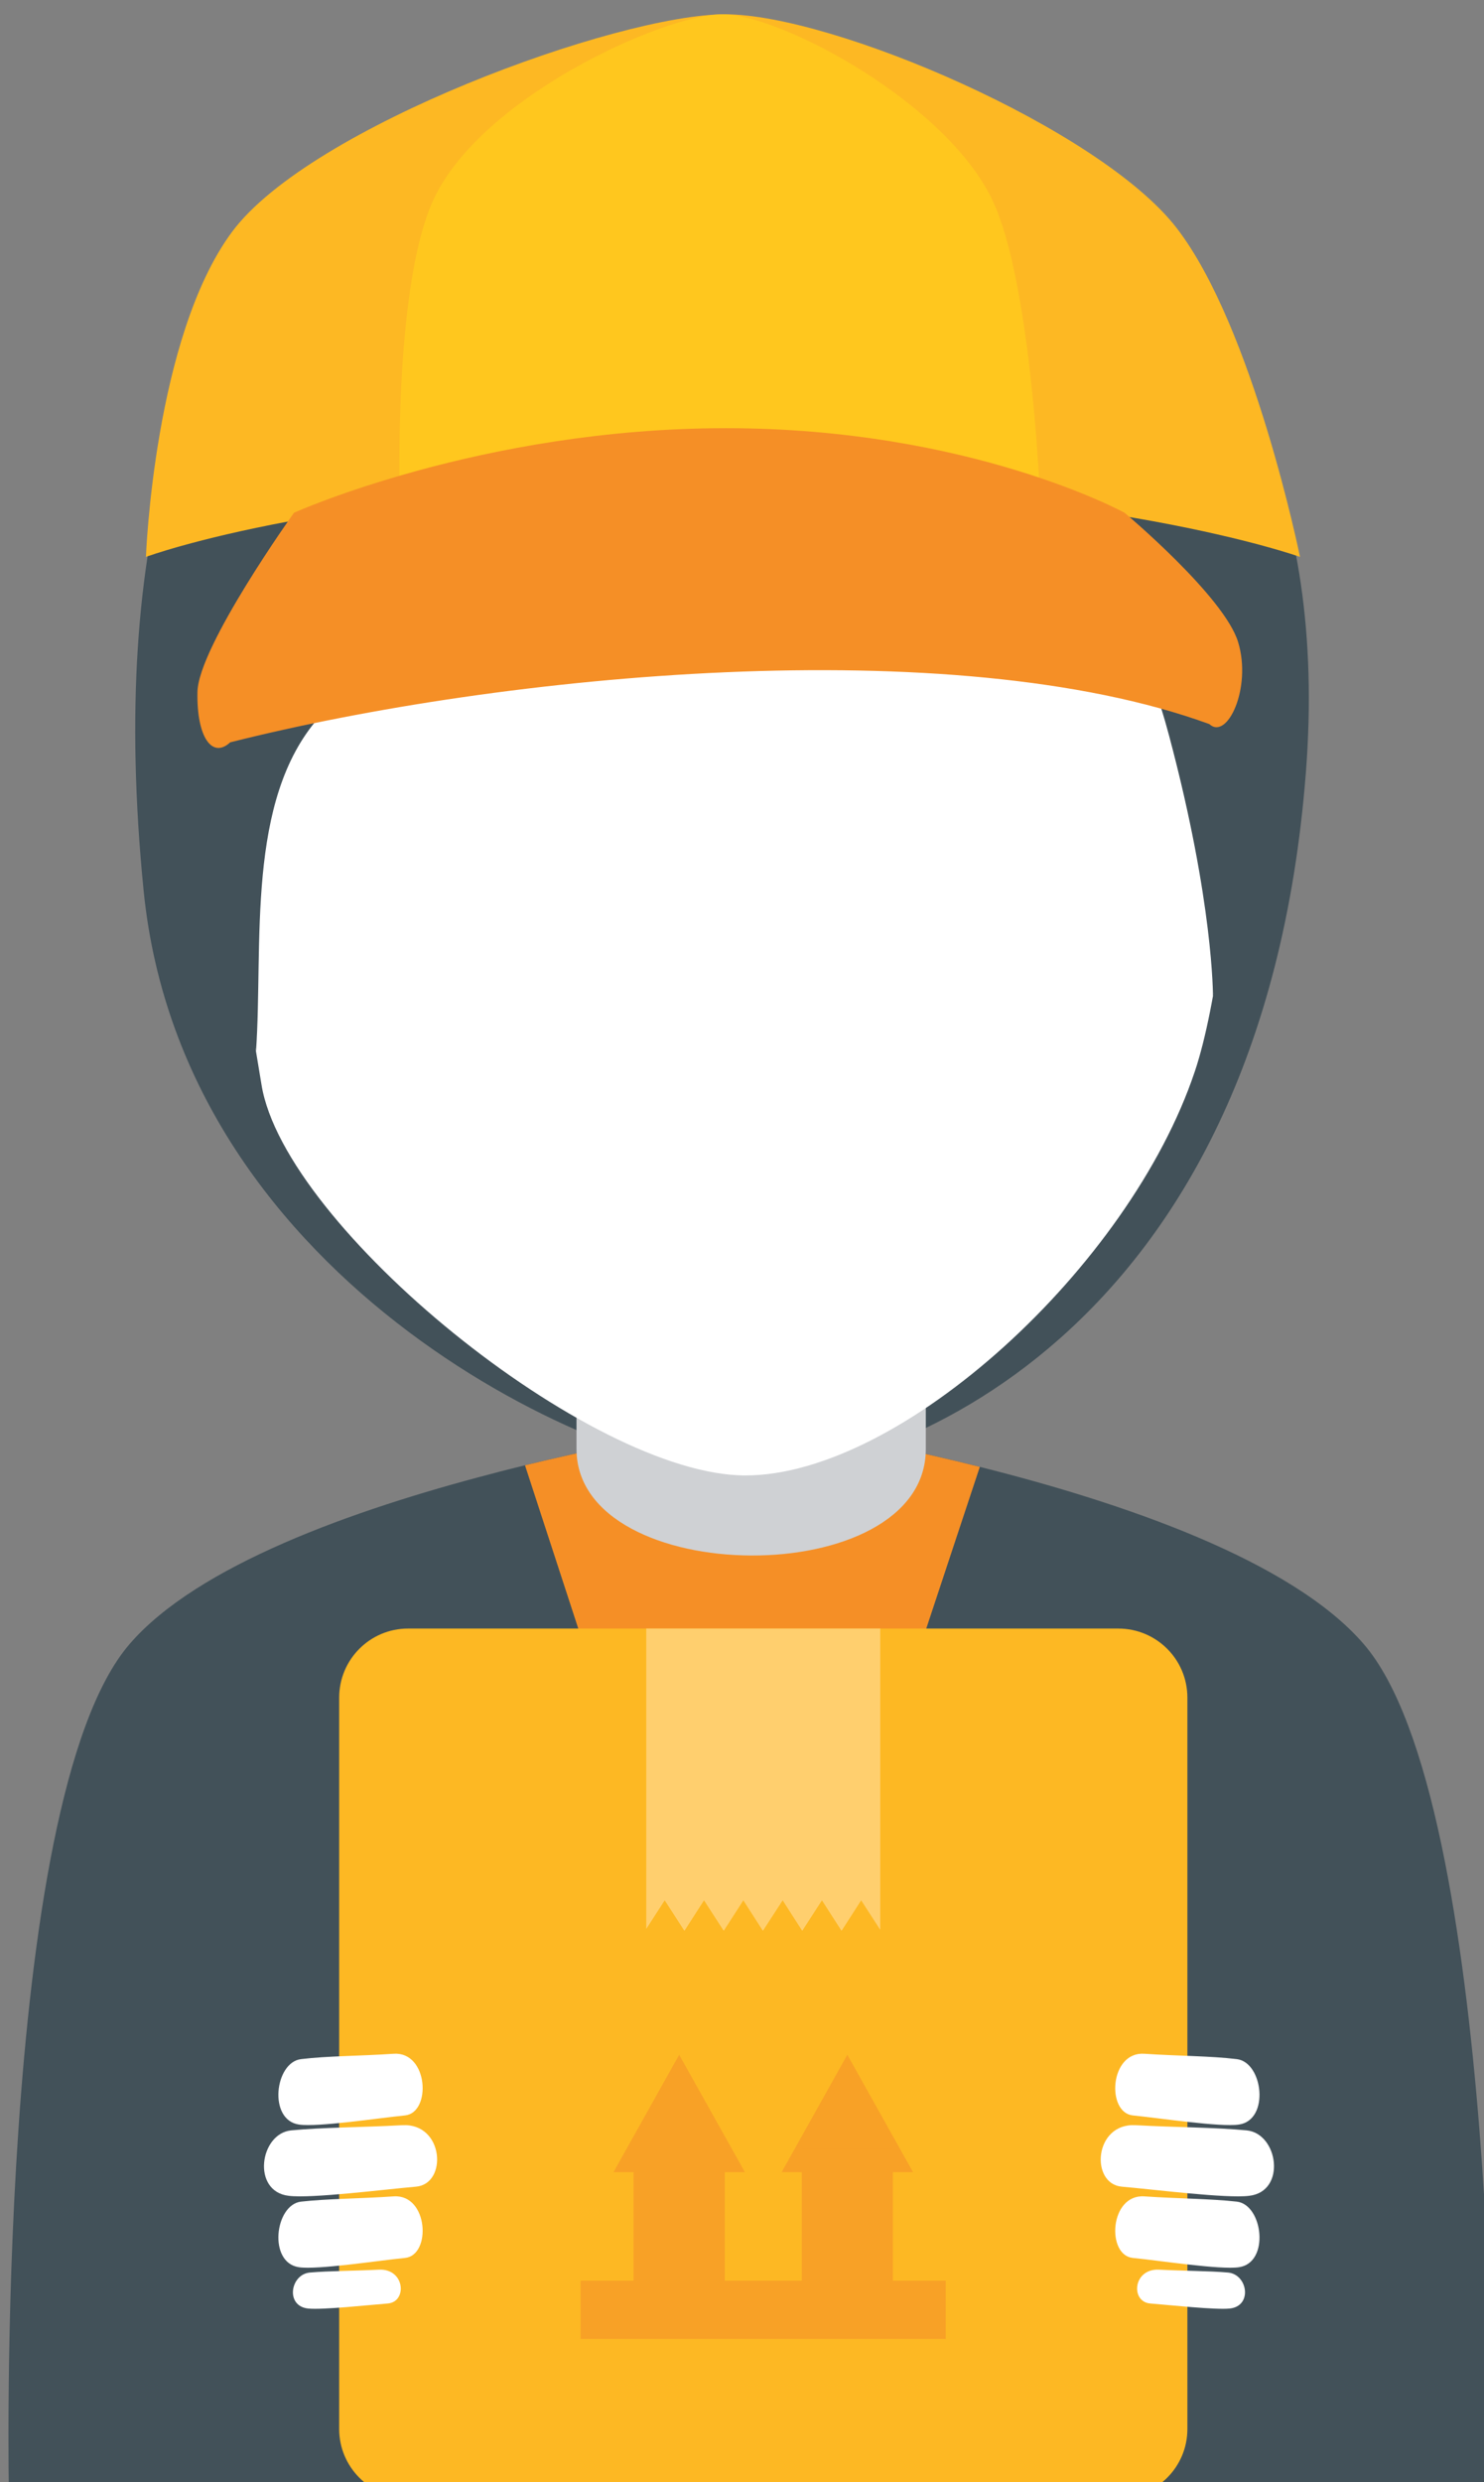
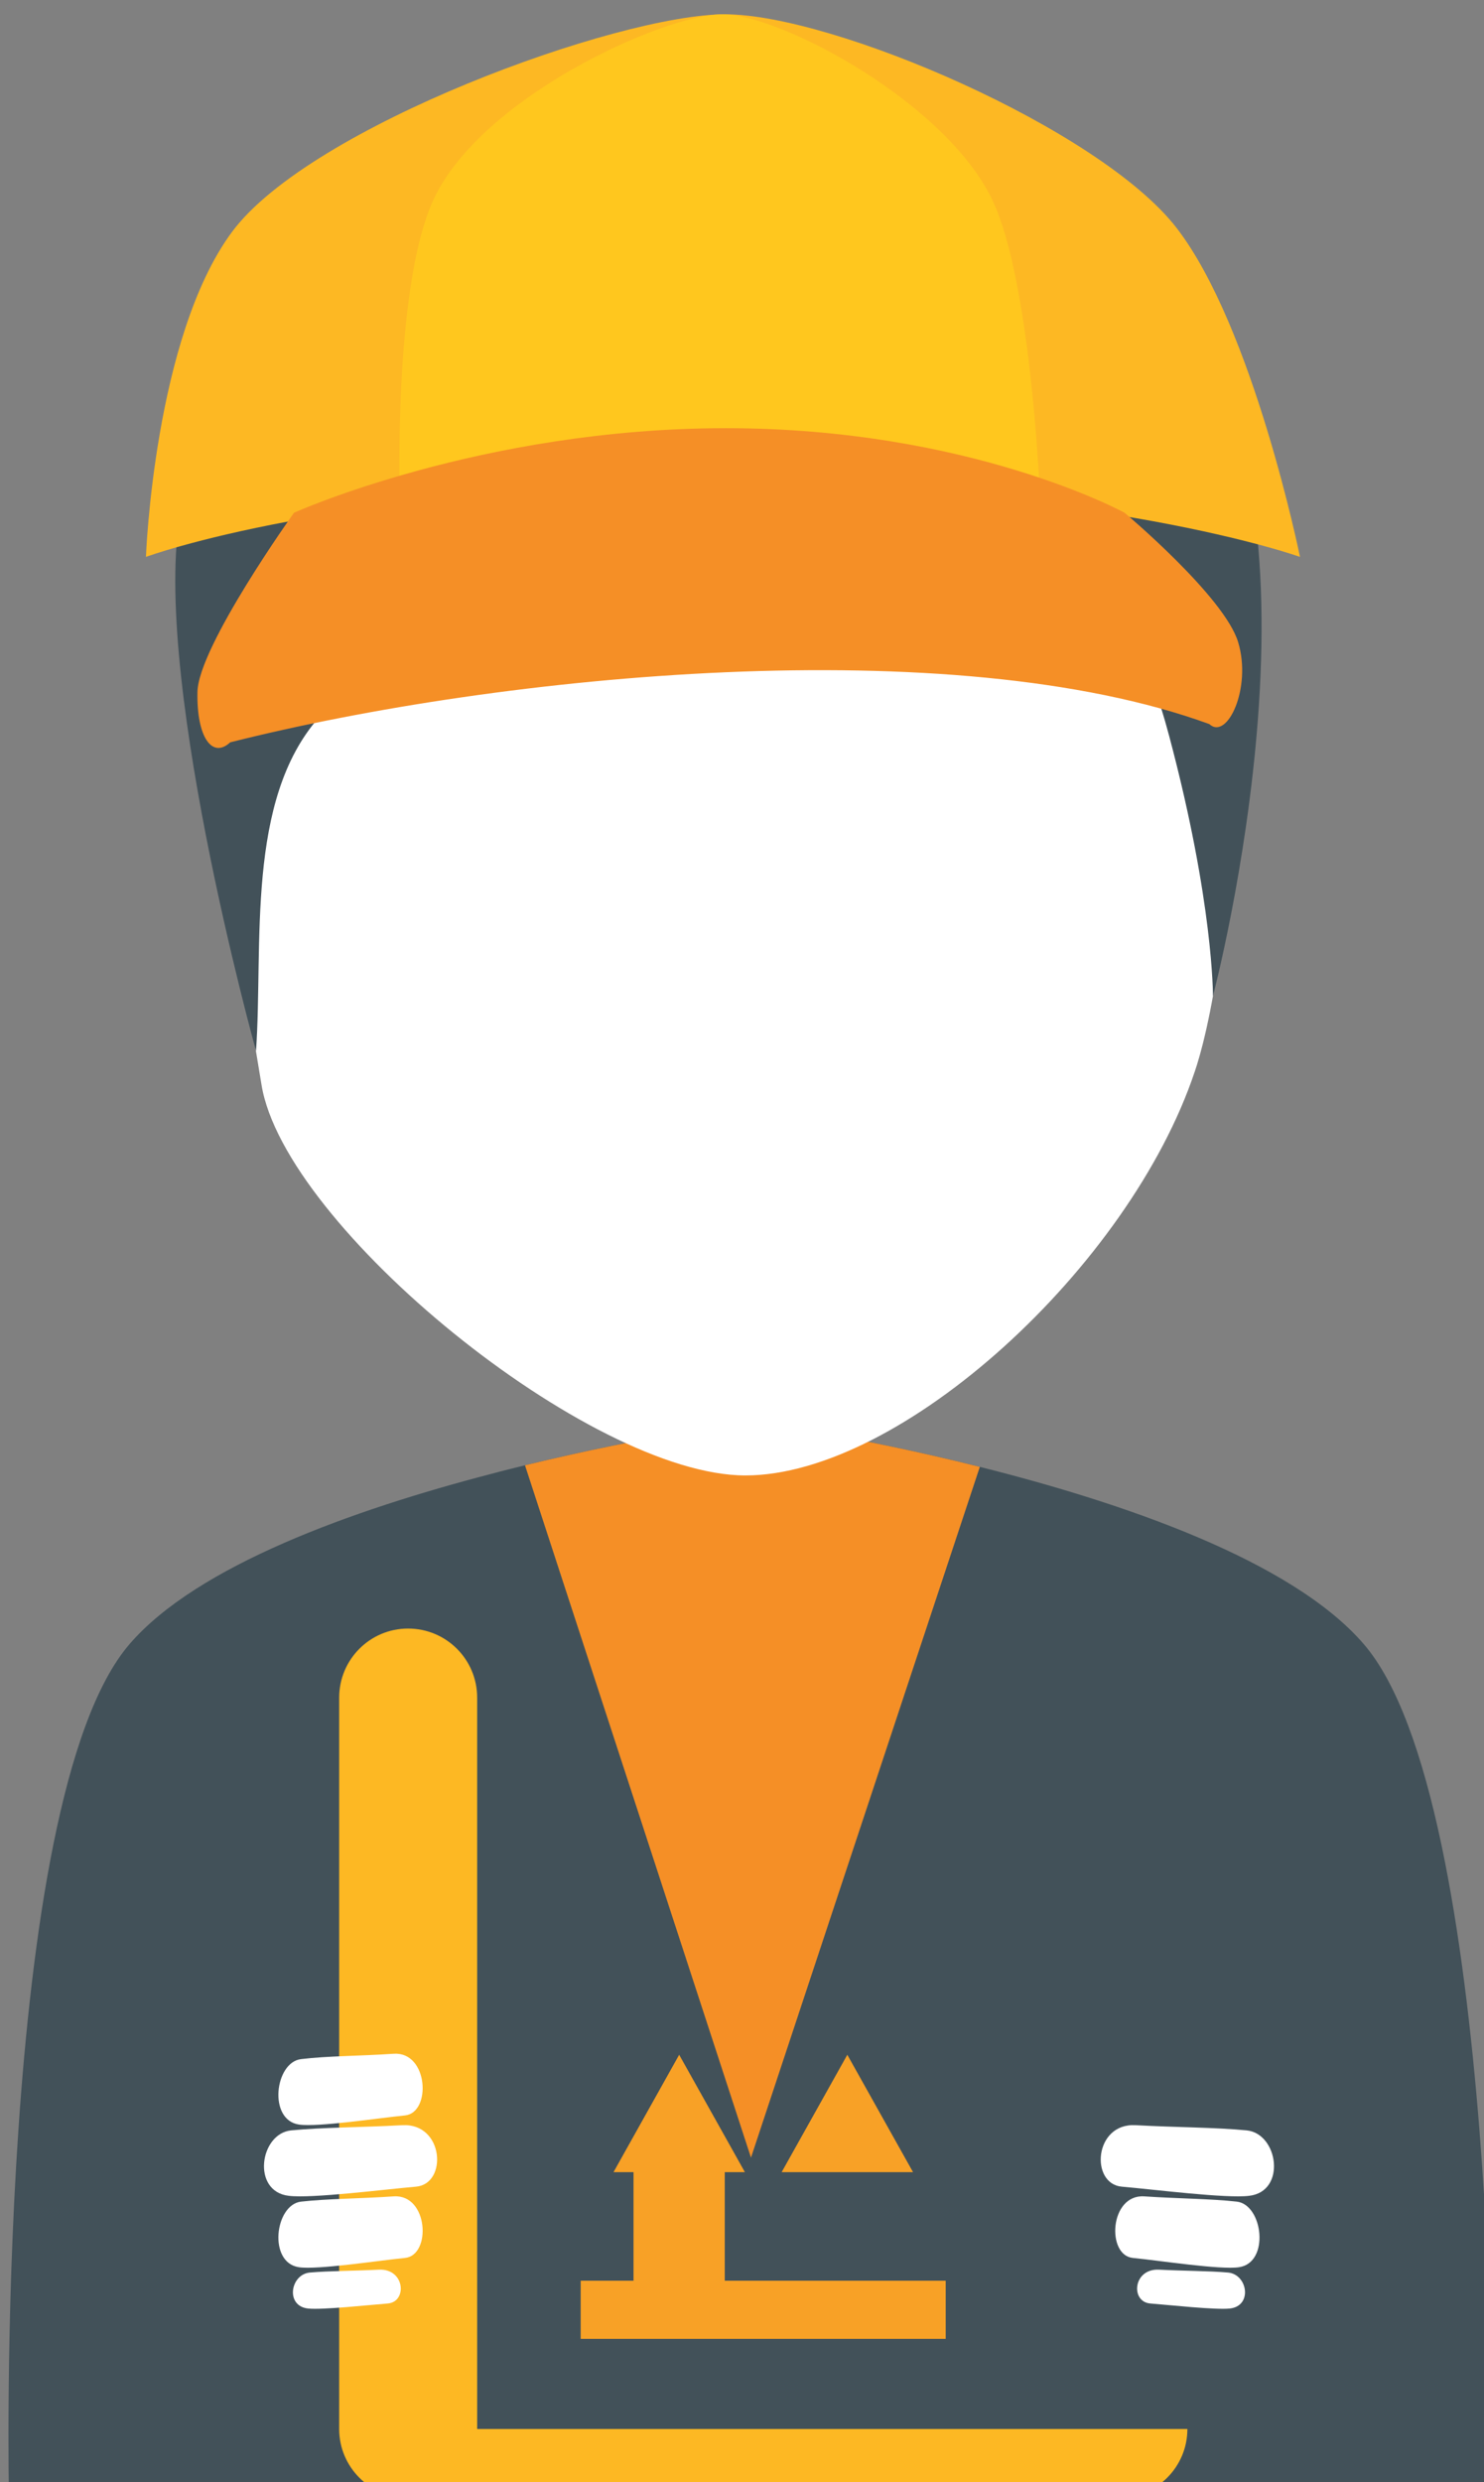
<svg xmlns="http://www.w3.org/2000/svg" xmlns:ns1="http://sodipodi.sourceforge.net/DTD/sodipodi-0.dtd" xmlns:ns2="http://www.inkscape.org/namespaces/inkscape" width="36.11mm" height="60.377mm" viewBox="0 0 36.11 60.377" version="1.1" id="svg25750" ns1:docname="1 příprava k odeslani vozidla.svg" ns2:version="1.1.2 (0a00cf5339, 2022-02-04, custom)">
  <rect x="0" y="0" width="36.11" height="60.377" fill="#808080" stroke="none" />
  <ns1:namedview id="namedview25752" pagecolor="#ffffff" bordercolor="#111111" borderopacity="1" ns2:pageshadow="0" ns2:pageopacity="0" ns2:pagecheckerboard="1" ns2:document-units="mm" showgrid="false" ns2:lockguides="false" ns2:zoom="0.51445126" ns2:cx="955.38691" ns2:cy="-512.19624" ns2:window-width="2560" ns2:window-height="1361" ns2:window-x="-9" ns2:window-y="-9" ns2:window-maximized="1" ns2:current-layer="surface1" />
  <defs id="defs25747" />
  <g ns2:label="Vrstva 1" ns2:groupmode="layer" id="layer1" transform="translate(-110.209,-523.192)">
    <g id="surface1" transform="matrix(0.353,0,0,0.353,-216.217,-30.76)">
      <path style="fill:#ffffff;fill-opacity:1;fill-rule:nonzero;stroke:none;stroke-width:0.685" d="M 4242.497,2695 H 2254.761 V 1631.371 h 1987.736 v 1063.63" id="path27195" />
-       <path style="fill:#425159;fill-opacity:1;fill-rule:nonzero;stroke:none" d="m 1000.459,1583.416 c -16.352,-2.699 -24.43,1.789 -26.93,10.41 -2.832,-8.902 -10.801,-19.133 -27.531,-11.223 -8.078,9.043 -13.851,23.203 -11.379,48.031 2.719,27.34 32.148,40.309 41.48,40.309 9.348,0 35.578,-9.02 38.637,-48.438 1.48,-19.109 -5.297,-30.57 -14.277,-39.09" id="path27197" />
      <path style="fill:#425159;fill-opacity:1;fill-rule:nonzero;stroke:none" d="M 1027.658,1741.404 H 925.338 c 0,0 -1.039,-48.031 8.32,-58.848 4.672,-5.41 15.391,-9.242 24.93,-11.723 0.781,-0.211 1.559,-0.399 2.32,-0.59 8.531,-2.078 15.59,-3.019 15.59,-3.019 h 0.012 c 0,0 7.16,0.969 15.75,3.129 9.82,2.461 21.477,6.43 26.457,12.203 9.363,10.816 8.941,58.848 8.941,58.848" id="path27199" />
      <path style="fill:#f58f26;fill-opacity:1;fill-rule:nonzero;stroke:none" d="m 992.26,1670.353 -15.774,47.602 -15.578,-47.711 c 8.531,-2.078 15.59,-3.019 15.59,-3.019 h 0.012 c 0,0 7.16,0.969 15.75,3.129" id="path27201" />
-       <path style="fill:#cfd1d4;fill-opacity:1;fill-rule:nonzero;stroke:none" d="m 988.537,1669.123 c 0,9.883 -24.078,9.684 -24.078,0 0,-5.109 0,-14.398 0,-14.398 h 24.078 c 0,0 0,8.07 0,14.398" id="path27203" />
      <path style="fill:#425159;fill-opacity:1;fill-rule:nonzero;stroke:none" d="m 1011.307,1619.225 c -0.957,17.129 -23.469,5.731 -43.277,5.731 -19.812,0 -29.891,-0.512 -29.891,-17.66 0,-21.59 8.699,-34.129 36.23,-34.129 25.148,0 38.801,13.23 36.938,46.059" id="path27205" />
      <path style="fill:#ffffff;fill-opacity:1;fill-rule:nonzero;stroke:none" d="m 1007.08,1643.103 c -4.5,13.461 -20.25,27.84 -30.98,27.84 -10.723,0 -31.762,-17.148 -33.352,-26.91 -1.59,-9.758 -4.328,-24.707 -4.328,-34.5 0,-34.25 72.188,-35.387 72.188,0 0,0 -0.41,24.242 -3.527,33.57" id="path27207" />
      <path style="fill:#425159;fill-opacity:1;fill-rule:nonzero;stroke:none" d="m 942.369,1641.693 c 0.5,-7.348 -0.723,-17.258 4.348,-23 5.68,-6.438 12.793,-14.27 14.84,-23.289 0.781,-3.438 1.352,-9.379 0,-12.73 -1.93,-4.75 -6.508,-3.238 -10.02,-0.957 -7.789,5.027 -12.199,13.109 -14.258,22.316 -2.41,10.703 5.09,37.66 5.09,37.66" id="path27209" />
      <path style="fill:#425159;fill-opacity:1;fill-rule:nonzero;stroke:none" d="m 954.396,1584.806 c 0,0 2.891,12.488 14.383,19.418 11.559,6.969 18.969,4.492 18.969,4.492 0,0 -5.379,-4.051 -7.941,-8.031 8.652,12.008 19.59,-2.91 25.5,19.281 3.07,11.52 3.023,17.949 3.023,17.949 0,0 9.316,-35.34 -3.113,-47.281 -24.918,-23.969 -50.82,-5.828 -50.82,-5.828" id="path27211" />
      <path style="fill:#fdb823;fill-opacity:1;fill-rule:nonzero;stroke:none" d="m 1014.33,1607.646 c 0,0 -13.691,-4.922 -39.992,-4.922 -26.301,0 -39.559,4.922 -39.559,4.922 0,0 0.559,-15.141 5.93,-22.391 5.371,-7.262 26.578,-15 34,-15 7.41,0 25.82,7.867 31.121,14.73 5.289,6.859 8.5,22.66 8.5,22.66" id="path27213" />
      <path style="fill:#ffc71e;fill-opacity:1;fill-rule:nonzero;stroke:none" d="m 996.588,1607.646 c 0,0 -7.602,-4.922 -22.211,-4.922 -14.617,0 -21.98,4.922 -21.98,4.922 0,0 -0.957,-16.973 2.031,-24.23 2.981,-7.25 15.969,-13.16 20.09,-13.16 4.109,0 15.832,6.309 18.77,13.16 2.941,6.859 3.301,24.23 3.301,24.23" id="path27215" />
      <path style="fill:#f58f26;fill-opacity:1;fill-rule:nonzero;stroke:none" d="m 1010.068,1613.525 c 0.949,3.141 -0.75,6.789 -1.988,5.641 -17.723,-6.461 -48.691,-3.481 -67.492,1.258 -1.238,1.152 -2.32,-0.348 -2.258,-3.469 0.059,-3.129 6.656,-12.352 6.656,-12.352 0,0 12.934,-5.828 29.773,-5.828 16.84,0 27.477,5.828 27.477,5.828 0,0 6.891,5.781 7.832,8.922" id="path27217" />
-       <path style="fill:#fdb823;fill-opacity:1;fill-rule:nonzero;stroke:none" d="m 1006.568,1736.654 c 0,2.621 -2.129,4.75 -4.762,4.75 h -48.957 c -2.621,0 -4.75,-2.129 -4.75,-4.75 v -50.398 c 0,-2.633 2.129,-4.762 4.75,-4.762 h 48.957 c 2.633,0 4.762,2.129 4.762,4.762 v 50.398" id="path27219" />
-       <path style="fill:#ffcf6e;fill-opacity:1;fill-rule:nonzero;stroke:none" d="m 969.268,1681.494 v 20.699 l 1.27,-1.969 1.359,2.102 1.351,-2.102 1.359,2.102 1.352,-2.102 1.348,2.102 1.363,-2.102 1.348,2.102 1.359,-2.102 1.351,2.102 1.352,-2.102 1.316,2.031 v -20.762 h -16.129" id="path27221" />
+       <path style="fill:#fdb823;fill-opacity:1;fill-rule:nonzero;stroke:none" d="m 1006.568,1736.654 c 0,2.621 -2.129,4.75 -4.762,4.75 h -48.957 c -2.621,0 -4.75,-2.129 -4.75,-4.75 v -50.398 c 0,-2.633 2.129,-4.762 4.75,-4.762 c 2.633,0 4.762,2.129 4.762,4.762 v 50.398" id="path27219" />
      <path style="fill:#f8a126;fill-opacity:1;fill-rule:nonzero;stroke:none" d="m 974.678,1728.025 h -6.289 v -10.652 h 6.289 v 10.652" id="path27223" />
      <path style="fill:#f8a126;fill-opacity:1;fill-rule:nonzero;stroke:none" d="m 976.068,1718.955 h -9.059 l 4.527,-8.09 4.531,8.09" id="path27225" />
      <path style="fill:#f8a126;fill-opacity:1;fill-rule:nonzero;stroke:none" d="m 987.658,1718.955 h -9.059 l 4.527,-8.09 4.531,8.09" id="path27227" />
-       <path style="fill:#f8a126;fill-opacity:1;fill-rule:nonzero;stroke:none" d="m 986.268,1728.025 h -6.281 v -10.652 h 6.281 v 10.652" id="path27229" />
      <path style="fill:#f8a126;fill-opacity:1;fill-rule:nonzero;stroke:none" d="M 989.908,1730.443 H 964.748 v -4.008 h 25.16 v 4.008" id="path27231" />
      <path style="fill:#ffffff;fill-opacity:1;fill-rule:nonzero;stroke:none" d="m 945.967,1728.353 c 0.973,0.102 4.102,-0.238 5.473,-0.348 1.367,-0.102 1.199,-2.41 -0.59,-2.332 -1.781,0.09 -3.422,0.082 -4.769,0.199 -1.352,0.121 -1.711,2.32 -0.113,2.481" id="path27233" />
      <path style="fill:#ffffff;fill-opacity:1;fill-rule:nonzero;stroke:none" d="m 945.33,1725.506 c 1.297,0.188 5.476,-0.461 7.309,-0.641 1.828,-0.18 1.609,-4.391 -0.77,-4.242 -2.391,0.16 -4.59,0.16 -6.402,0.363 -1.809,0.219 -2.277,4.219 -0.137,4.519" id="path27235" />
      <path style="fill:#ffffff;fill-opacity:1;fill-rule:nonzero;stroke:none" d="m 945.33,1715.674 c 1.297,0.191 5.476,-0.449 7.309,-0.629 1.828,-0.191 1.609,-4.398 -0.77,-4.25 -2.391,0.16 -4.59,0.148 -6.402,0.371 -1.809,0.219 -2.277,4.199 -0.137,4.508" id="path27237" />
      <path style="fill:#ffffff;fill-opacity:1;fill-rule:nonzero;stroke:none" d="m 944.619,1720.584 c 1.559,0.199 6.57,-0.438 8.77,-0.629 2.199,-0.18 1.941,-4.391 -0.93,-4.238 -2.859,0.156 -5.492,0.148 -7.672,0.359 -2.168,0.219 -2.738,4.207 -0.168,4.508" id="path27239" />
      <path style="fill:#ffffff;fill-opacity:1;fill-rule:nonzero;stroke:none" d="m 1009.479,1728.353 c -0.969,0.102 -4.09,-0.238 -5.461,-0.348 -1.379,-0.102 -1.211,-2.41 0.582,-2.332 1.777,0.09 3.418,0.082 4.769,0.199 1.359,0.121 1.711,2.32 0.109,2.481" id="path27241" />
      <path style="fill:#ffffff;fill-opacity:1;fill-rule:nonzero;stroke:none" d="m 1010.119,1725.506 c -1.301,0.188 -5.473,-0.461 -7.312,-0.641 -1.828,-0.18 -1.609,-4.391 0.781,-4.242 2.391,0.16 4.582,0.16 6.391,0.363 1.809,0.219 2.281,4.219 0.141,4.519" id="path27243" />
-       <path style="fill:#ffffff;fill-opacity:1;fill-rule:nonzero;stroke:none" d="m 1010.119,1715.674 c -1.301,0.191 -5.473,-0.449 -7.312,-0.629 -1.828,-0.191 -1.609,-4.398 0.781,-4.25 2.391,0.16 4.582,0.148 6.391,0.371 1.809,0.219 2.281,4.199 0.141,4.508" id="path27245" />
      <path style="fill:#ffffff;fill-opacity:1;fill-rule:nonzero;stroke:none" d="m 1010.83,1720.584 c -1.562,0.199 -6.57,-0.438 -8.774,-0.629 -2.199,-0.18 -1.938,-4.391 0.93,-4.238 2.871,0.156 5.5,0.148 7.672,0.359 2.18,0.219 2.75,4.207 0.172,4.508" id="path27247" />
    </g>
  </g>
</svg>